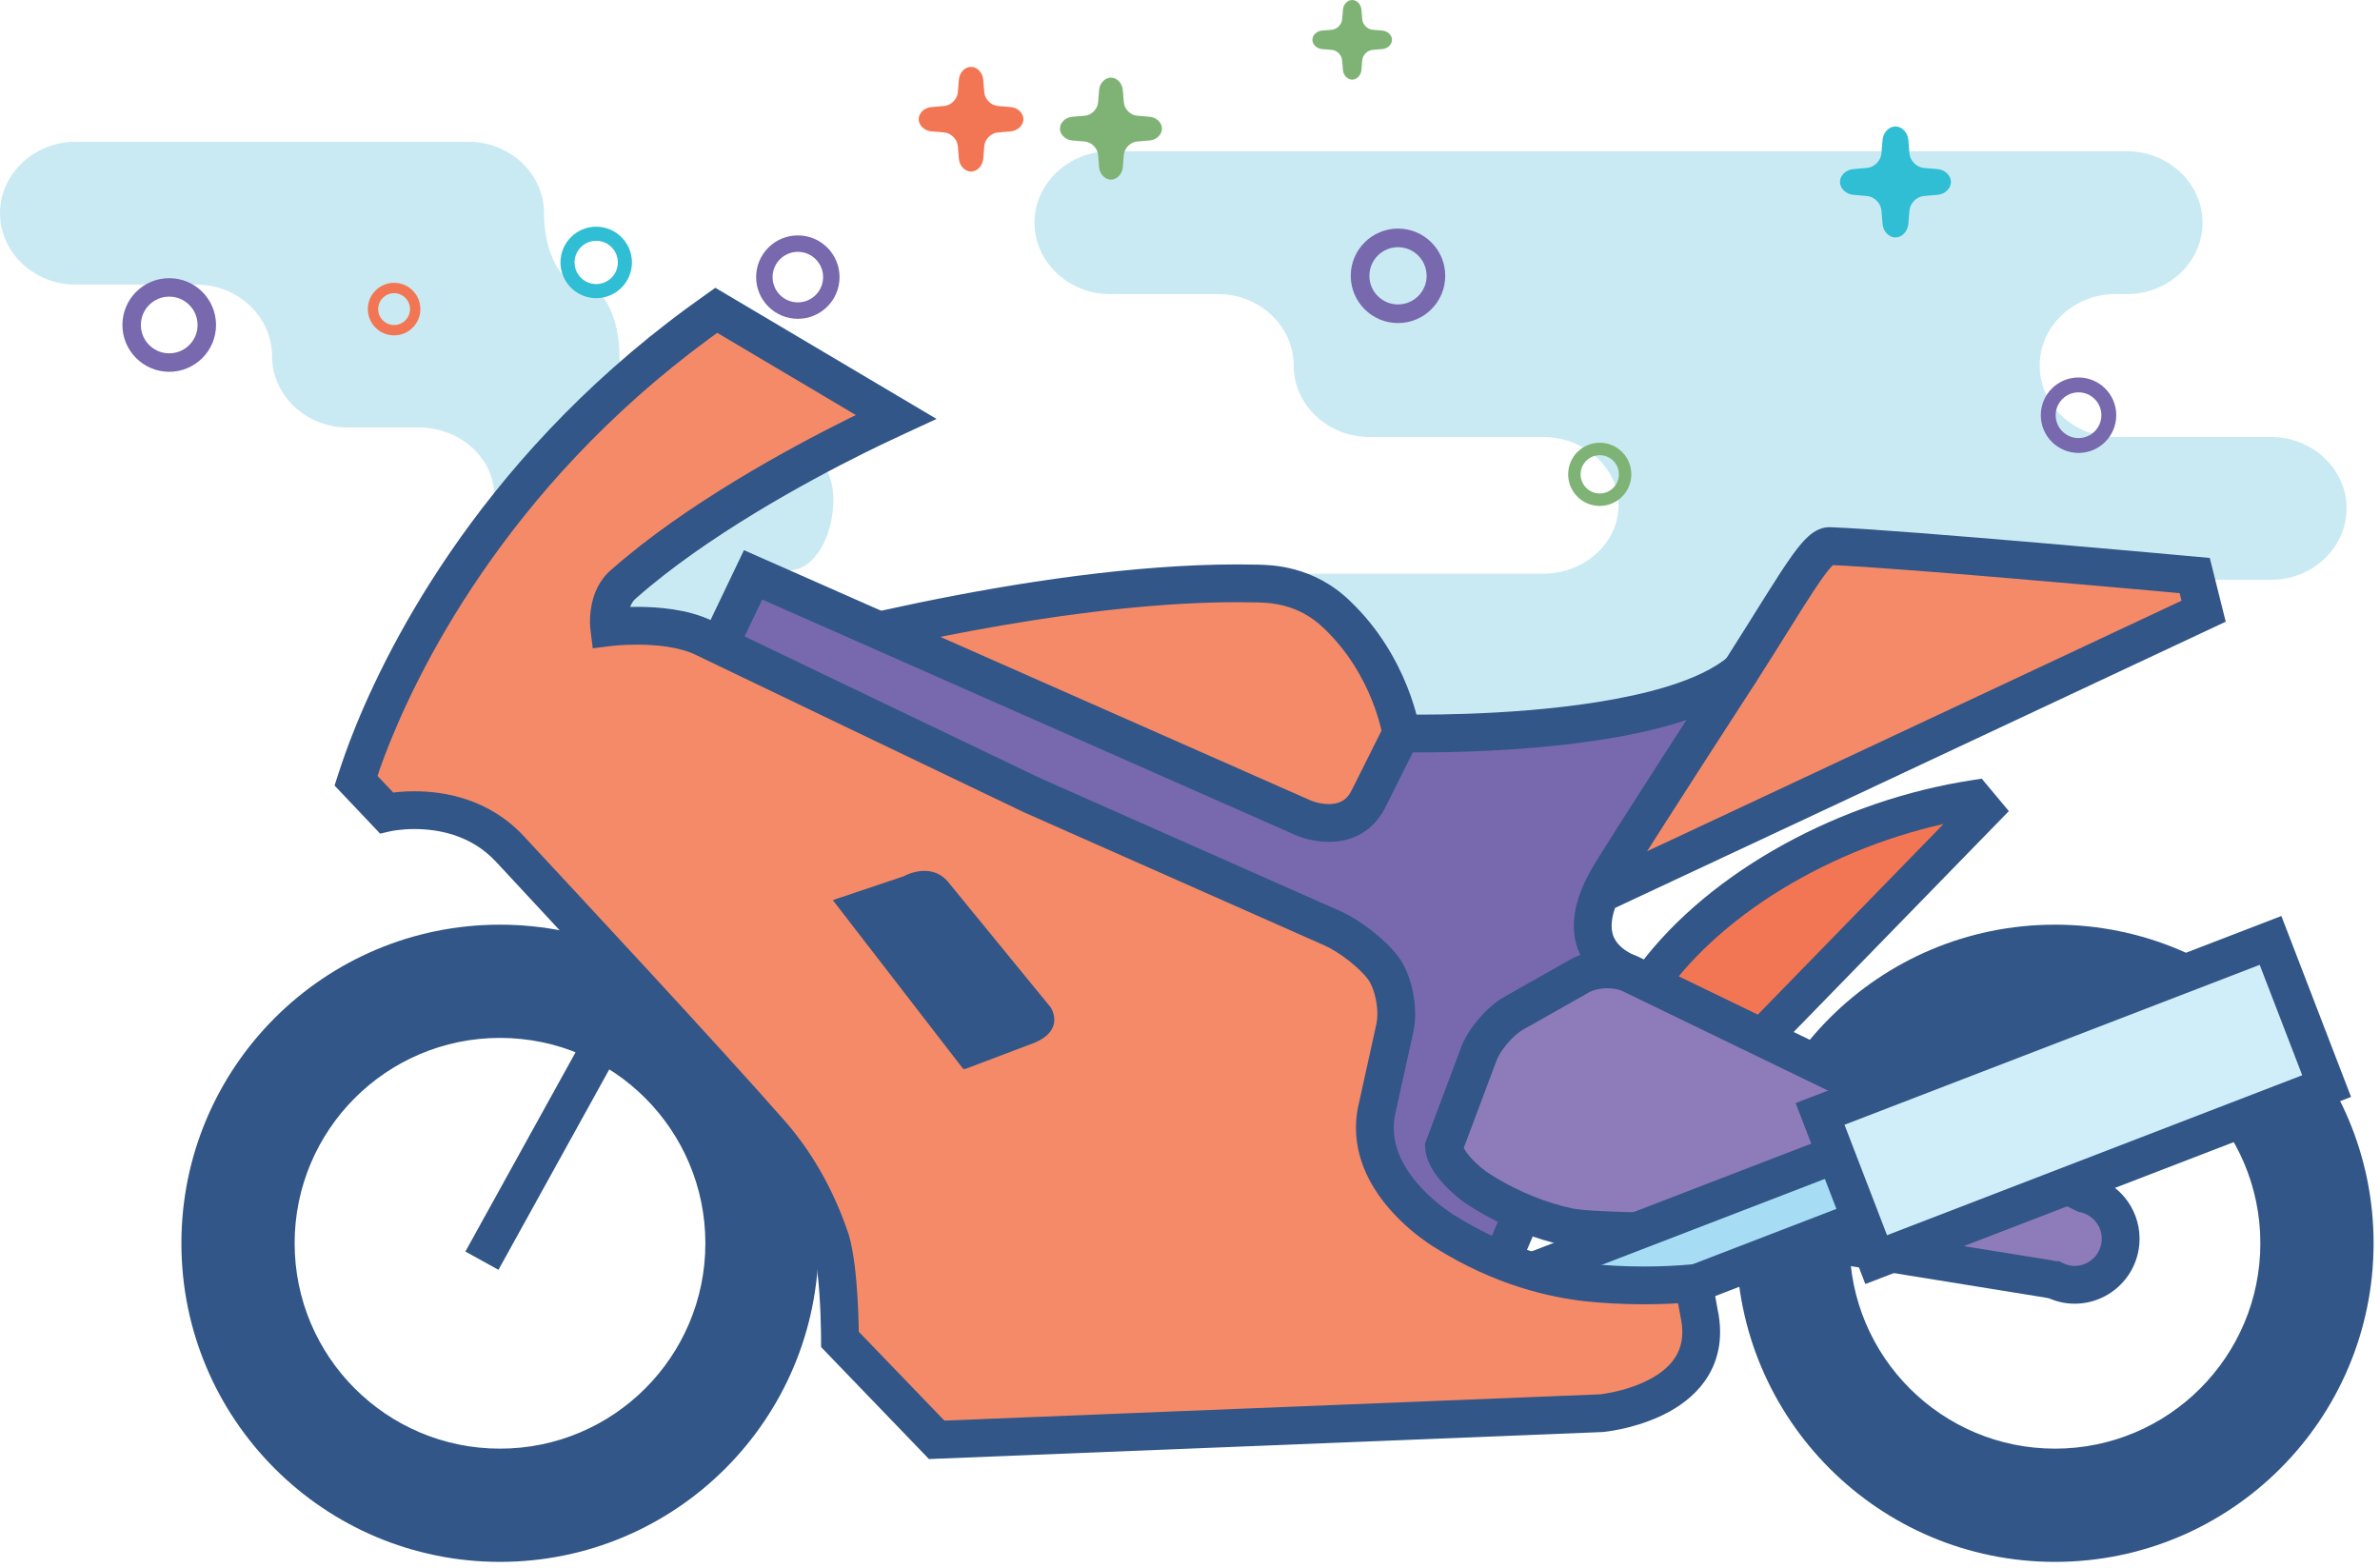
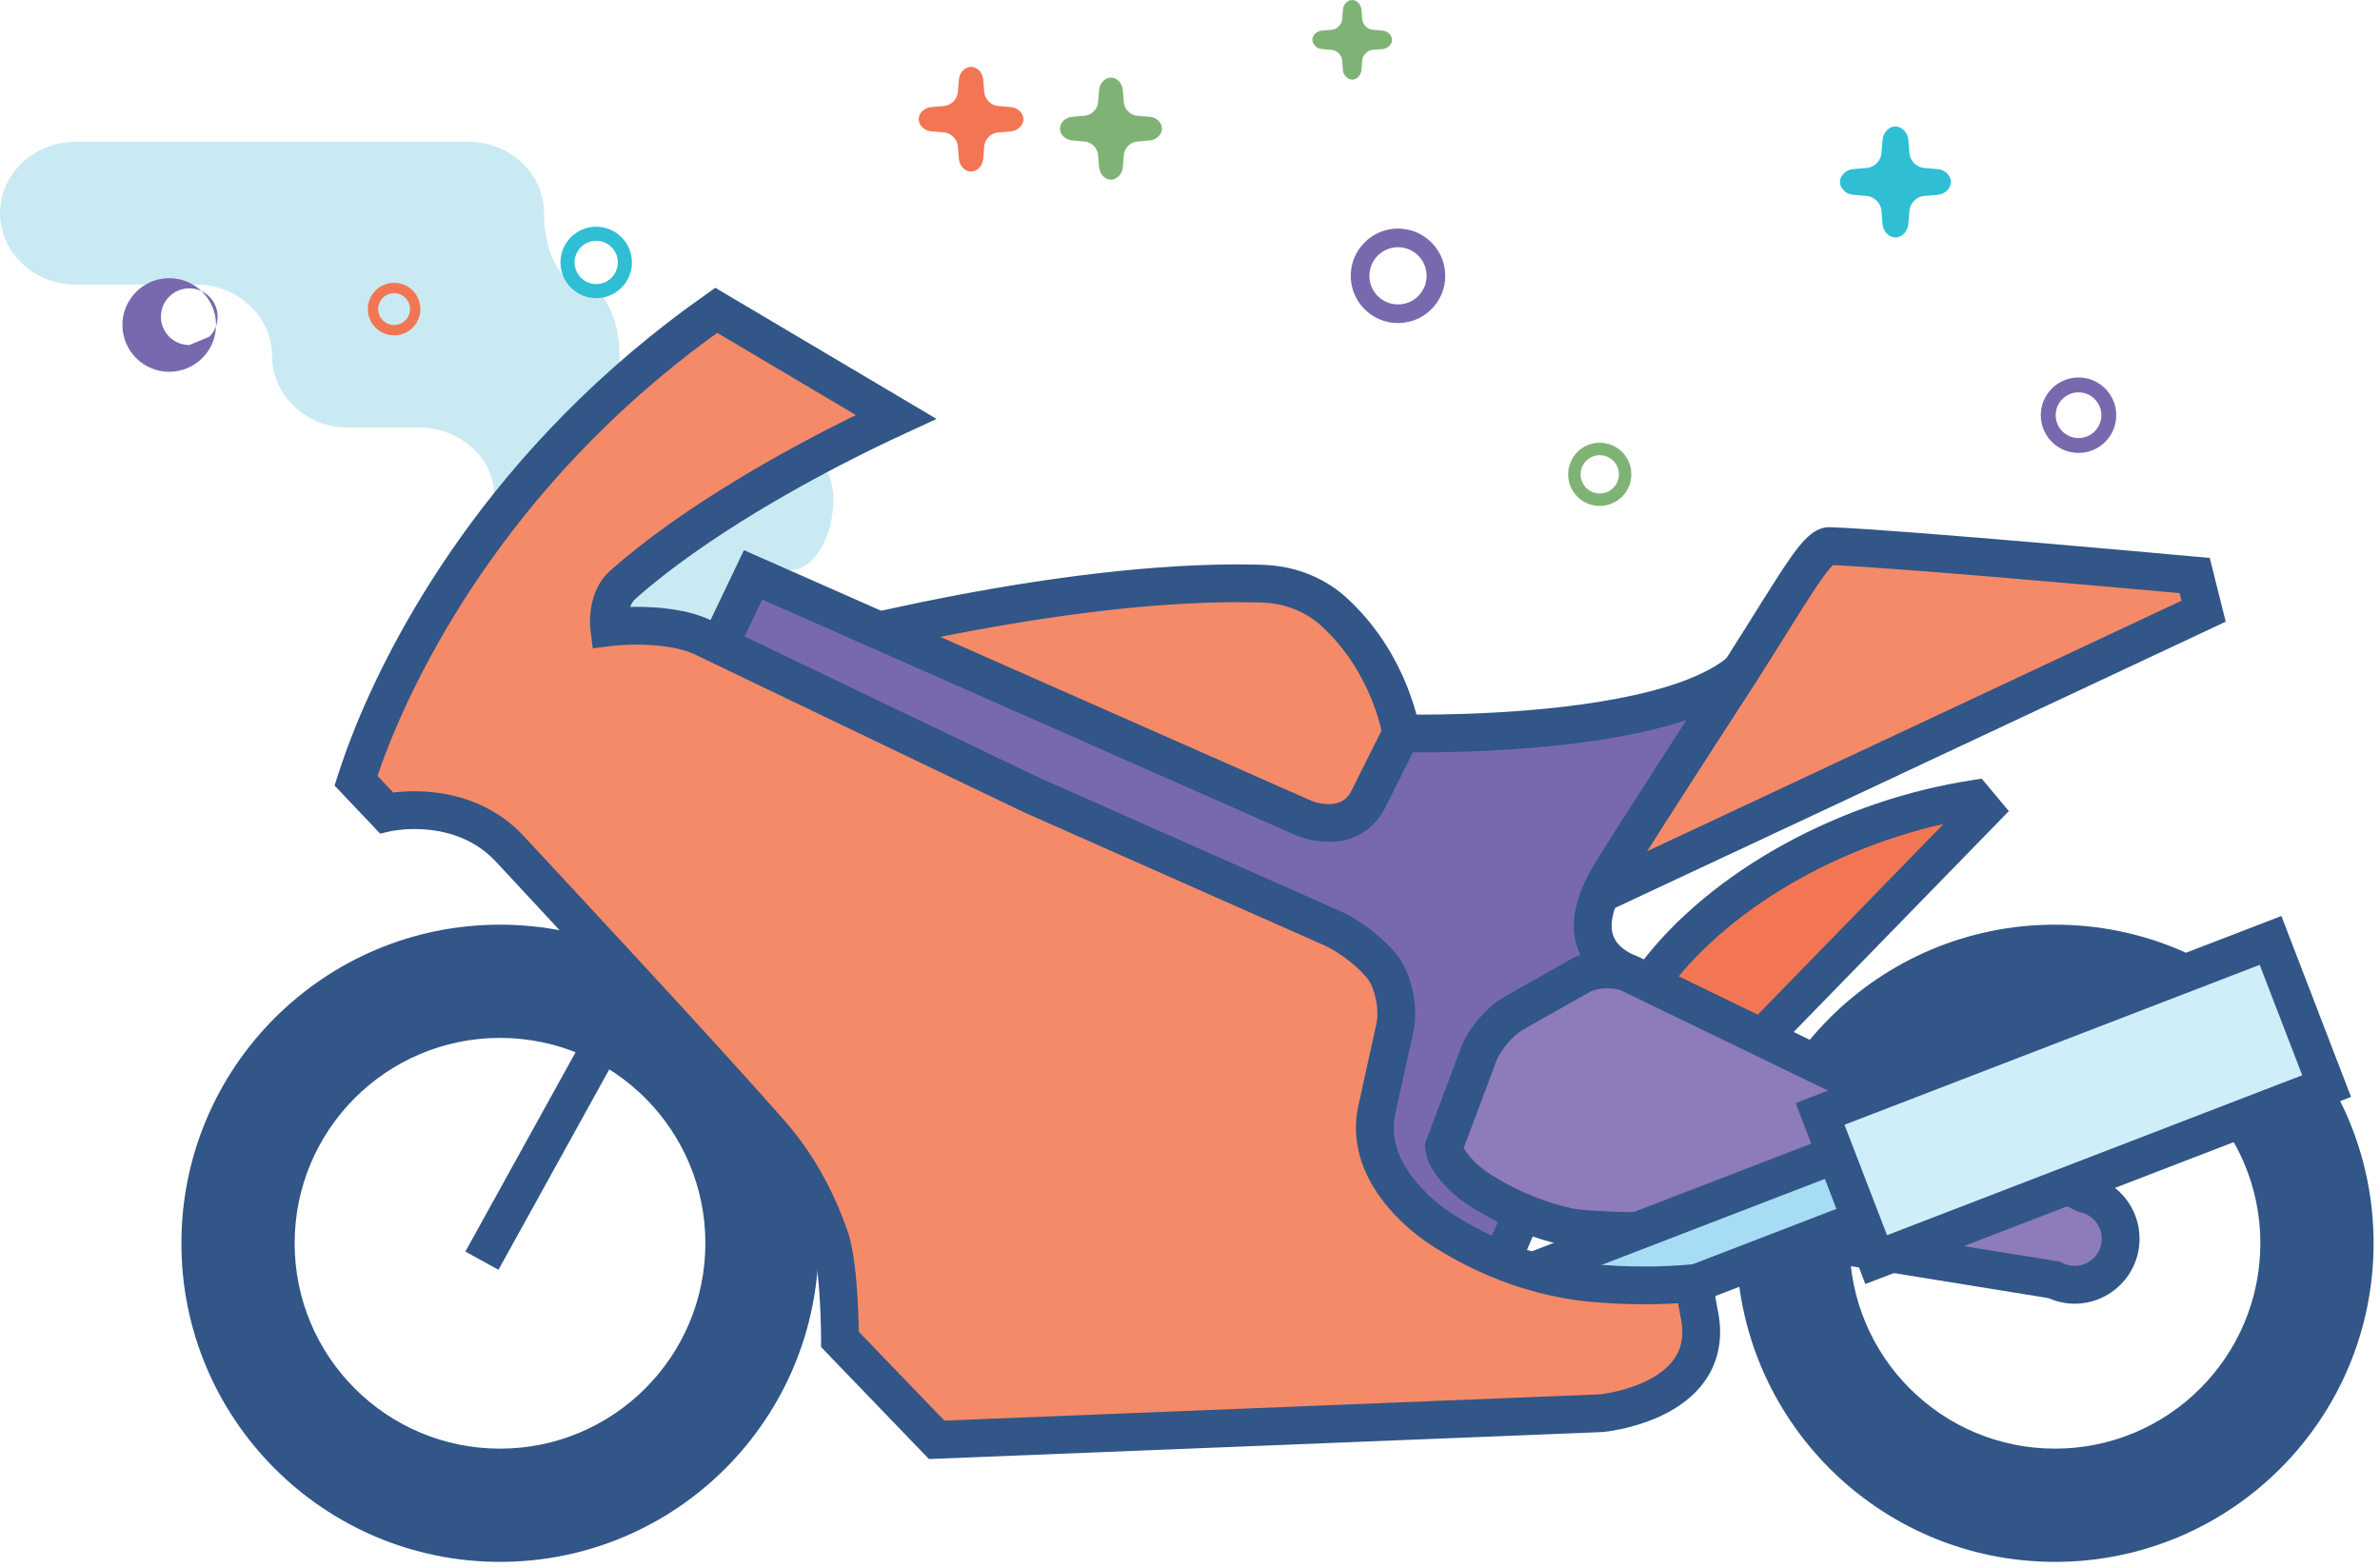
<svg xmlns="http://www.w3.org/2000/svg" width="100%" height="100%" viewBox="0 0 252 166" version="1.1" xml:space="preserve" style="fill-rule:evenodd;clip-rule:evenodd;stroke-linejoin:round;stroke-miterlimit:1.414;">
  <g>
-     <path d="M248.465,53.83c0,-4.16 -3.6,-7.563 -8,-7.563l-16.498,0c-4.4,0 -8,-3.404 -8,-7.563c0,-4.159 3.6,-7.563 8,-7.563l1.245,0c4.4,0 8,-3.403 8,-7.562c0,-4.16 -3.6,-7.563 -8,-7.563l-107.678,0c-4.399,0 -8,3.403 -8,7.563c0,4.159 3.601,7.562 8,7.562l11.444,0c4.4,0 8,3.404 8,7.563c0,4.159 3.6,7.563 8,7.563l18.395,0c4.4,0 8,3.256 8,7.237c0,3.98 -3.6,7.237 -8,7.237l-35.054,0c-4.4,0 -8,3.403 -8,7.563c0,4.159 3.6,7.563 8,7.563l55.842,0c4.401,0 8,-3.257 8,-7.238c0,-3.98 3.6,-7.237 8,-7.237l40.304,0c4.4,0 8,-3.403 8,-7.562Z" style="fill:#caeaf3;fill-rule:nonzero;" />
    <path d="M88.24,52.824c0,-4.16 -3.6,-7.563 -8,-7.563l-6.647,0c-4.4,0 -8,-3.403 -8,-7.563c0,-4.159 -1.798,-7.563 -3.994,-7.563c-2.197,0 -3.994,-3.403 -3.994,-7.562c0,-4.16 -3.6,-7.563 -8,-7.563l-41.605,0c-4.4,0 -8,3.403 -8,7.563c0,4.159 3.6,7.562 8,7.562l12.802,0c4.4,0 8,3.404 8,7.563c0,4.16 3.6,7.563 8,7.563l7.531,0c4.4,0 8,3.257 8,7.237c0,3.98 -1.555,7.237 -3.455,7.237c-1.901,0 -3.456,3.404 -3.456,7.563c0,4.159 3.6,7.563 8,7.563l17.462,0c4.4,0 8,-3.257 8,-7.237c0,-3.981 2.105,-7.238 4.678,-7.238c2.573,0 4.678,-3.403 4.678,-7.562Z" style="fill:#caeaf3;fill-rule:nonzero;" />
-     <path d="M86.369,31.23c-0.487,0.486 -1.15,0.783 -1.891,0.784c-0.741,-0.001 -1.404,-0.298 -1.891,-0.784c-0.485,-0.486 -0.783,-1.149 -0.783,-1.891c0,-0.741 0.298,-1.404 0.783,-1.89c0.487,-0.486 1.15,-0.783 1.891,-0.784c0.741,0.001 1.404,0.298 1.891,0.784c0.485,0.486 0.783,1.149 0.783,1.89c0,0.742 -0.298,1.405 -0.783,1.891Zm-1.891,-6.307c-2.44,0 -4.416,1.977 -4.417,4.416c0.001,2.44 1.977,4.416 4.417,4.417c2.439,-0.001 4.416,-1.977 4.416,-4.417c0,-2.439 -1.977,-4.416 -4.416,-4.416Z" style="fill:#7869af;fill-rule:nonzero;" />
    <path d="M64.747,29.406c-0.417,0.415 -0.985,0.67 -1.62,0.671c-0.635,-0.001 -1.203,-0.256 -1.619,-0.671c-0.416,-0.417 -0.671,-0.985 -0.671,-1.62c0,-0.635 0.255,-1.203 0.671,-1.619c0.416,-0.416 0.984,-0.671 1.619,-0.671c0.635,0 1.203,0.255 1.62,0.671c0.416,0.416 0.67,0.984 0.671,1.619c-0.001,0.635 -0.255,1.203 -0.671,1.62Zm-1.62,-5.403c-2.089,0.001 -3.782,1.694 -3.782,3.783c0,2.09 1.693,3.782 3.782,3.783c2.09,-0.001 3.783,-1.693 3.783,-3.783c0,-2.089 -1.693,-3.782 -3.783,-3.783Z" style="fill:#30bed5;fill-rule:nonzero;" />
    <path d="M42.92,33.918c-0.307,0.306 -0.724,0.493 -1.191,0.494c-0.467,-0.001 -0.885,-0.188 -1.192,-0.494c-0.305,-0.307 -0.493,-0.724 -0.493,-1.191c0,-0.467 0.188,-0.885 0.493,-1.192c0.307,-0.305 0.725,-0.493 1.192,-0.493c0.467,0 0.884,0.188 1.191,0.493c0.306,0.307 0.493,0.725 0.494,1.192c-0.001,0.467 -0.188,0.884 -0.494,1.191Zm-1.191,-3.974c-1.537,0.001 -2.782,1.246 -2.783,2.783c0.001,1.537 1.246,2.782 2.783,2.782c1.537,0 2.782,-1.245 2.782,-2.782c0,-1.537 -1.245,-2.782 -2.782,-2.783Z" style="fill:#f37654;fill-rule:nonzero;" />
-     <path d="M20.04,36.53c-0.546,0.545 -1.29,0.879 -2.122,0.879c-0.832,0 -1.576,-0.334 -2.122,-0.879c-0.545,-0.546 -0.879,-1.29 -0.88,-2.122c0.001,-0.832 0.335,-1.576 0.88,-2.122c0.546,-0.545 1.29,-0.879 2.122,-0.879c0.832,0 1.576,0.334 2.122,0.879c0.545,0.546 0.879,1.29 0.879,2.122c0,0.832 -0.334,1.576 -0.879,2.122Zm-2.122,-7.079c-2.738,0.001 -4.956,2.219 -4.957,4.957c0.001,2.738 2.219,4.956 4.957,4.957c2.738,-0.001 4.956,-2.219 4.956,-4.957c0,-2.738 -2.218,-4.956 -4.956,-4.957Z" style="fill:#7869af;fill-rule:nonzero;" />
+     <path d="M20.04,36.53c-0.832,0 -1.576,-0.334 -2.122,-0.879c-0.545,-0.546 -0.879,-1.29 -0.88,-2.122c0.001,-0.832 0.335,-1.576 0.88,-2.122c0.546,-0.545 1.29,-0.879 2.122,-0.879c0.832,0 1.576,0.334 2.122,0.879c0.545,0.546 0.879,1.29 0.879,2.122c0,0.832 -0.334,1.576 -0.879,2.122Zm-2.122,-7.079c-2.738,0.001 -4.956,2.219 -4.957,4.957c0.001,2.738 2.219,4.956 4.957,4.957c2.738,-0.001 4.956,-2.219 4.956,-4.957c0,-2.738 -2.218,-4.956 -4.956,-4.957Z" style="fill:#7869af;fill-rule:nonzero;" />
    <path d="M170.817,51.654c-0.368,0.368 -0.871,0.593 -1.432,0.593c-0.562,0 -1.064,-0.225 -1.432,-0.593c-0.368,-0.369 -0.594,-0.871 -0.594,-1.433c0,-0.561 0.226,-1.063 0.594,-1.432c0.368,-0.368 0.87,-0.593 1.432,-0.593c0.561,0 1.064,0.225 1.432,0.593c0.368,0.369 0.593,0.871 0.594,1.432c-0.001,0.562 -0.226,1.064 -0.594,1.433Zm-1.432,-4.778c-1.848,0 -3.345,1.497 -3.346,3.345c0.001,1.848 1.498,3.346 3.346,3.346c1.848,0 3.345,-1.498 3.346,-3.346c-0.001,-1.848 -1.498,-3.345 -3.346,-3.345Z" style="fill:#7fb376;fill-rule:nonzero;" />
    <path d="M150.166,31.345c-0.551,0.55 -1.302,0.887 -2.142,0.888c-0.84,-0.001 -1.591,-0.338 -2.142,-0.888c-0.55,-0.551 -0.887,-1.302 -0.887,-2.141c0,-0.84 0.337,-1.591 0.887,-2.142c0.551,-0.55 1.302,-0.887 2.142,-0.888c0.84,0.001 1.591,0.338 2.142,0.888c0.55,0.551 0.887,1.302 0.887,2.142c0,0.839 -0.337,1.59 -0.887,2.141Zm-2.142,-7.144c-2.763,0.001 -5.002,2.239 -5.003,5.003c0.001,2.763 2.24,5.002 5.003,5.002c2.763,0 5.002,-2.239 5.003,-5.002c-0.001,-2.764 -2.24,-5.002 -5.003,-5.003Z" style="fill:#7869af;fill-rule:nonzero;" />
    <path d="M221.79,45.672c-0.44,0.439 -1.04,0.708 -1.711,0.708c-0.67,0 -1.27,-0.269 -1.71,-0.708c-0.439,-0.44 -0.708,-1.04 -0.709,-1.711c0.001,-0.67 0.27,-1.27 0.709,-1.71c0.44,-0.439 1.04,-0.708 1.71,-0.709c0.671,0.001 1.271,0.27 1.711,0.709c0.439,0.44 0.708,1.04 0.709,1.71c-0.001,0.671 -0.27,1.271 -0.709,1.711Zm-1.711,-5.706c-2.206,0.001 -3.994,1.789 -3.995,3.995c0.001,2.207 1.789,3.995 3.995,3.995c2.207,0 3.995,-1.788 3.996,-3.995c-0.001,-2.206 -1.789,-3.994 -3.996,-3.995Z" style="fill:#7869af;fill-rule:nonzero;" />
    <path d="M205.151,17.902l-1.435,-0.12c-0.781,-0.065 -1.473,-0.757 -1.538,-1.538l-0.119,-1.435c-0.065,-0.781 -0.68,-1.42 -1.365,-1.42c-0.686,0 -1.3,0.639 -1.365,1.42l-0.12,1.435c-0.065,0.781 -0.757,1.473 -1.538,1.538l-1.435,0.12c-0.781,0.064 -1.419,0.679 -1.419,1.364c0,0.686 0.638,1.3 1.419,1.365l1.435,0.12c0.781,0.065 1.473,0.757 1.538,1.538l0.12,1.435c0.065,0.781 0.679,1.42 1.365,1.42c0.685,0 1.3,-0.639 1.365,-1.42l0.119,-1.435c0.065,-0.781 0.757,-1.473 1.538,-1.538l1.435,-0.12c0.781,-0.065 1.42,-0.679 1.42,-1.365c0,-0.685 -0.639,-1.3 -1.42,-1.364Z" style="fill:#30bed5;fill-rule:nonzero;" />
    <path d="M107.022,11.335l-1.353,-0.113c-0.737,-0.062 -1.39,-0.715 -1.451,-1.451l-0.113,-1.354c-0.061,-0.736 -0.641,-1.339 -1.288,-1.339c-0.646,0 -1.226,0.603 -1.287,1.339l-0.113,1.354c-0.061,0.736 -0.715,1.389 -1.452,1.451l-1.353,0.113c-0.737,0.061 -1.339,0.64 -1.339,1.287c0,0.647 0.602,1.227 1.339,1.288l1.353,0.113c0.737,0.061 1.391,0.714 1.452,1.451l0.113,1.353c0.061,0.737 0.641,1.339 1.287,1.339c0.647,0 1.227,-0.602 1.288,-1.339l0.113,-1.353c0.061,-0.737 0.714,-1.39 1.451,-1.451l1.353,-0.113c0.737,-0.061 1.34,-0.641 1.34,-1.288c0,-0.647 -0.603,-1.226 -1.34,-1.287Z" style="fill:#f37654;fill-rule:nonzero;" />
    <path d="M121.727,12.364l-1.318,-0.11c-0.718,-0.06 -1.354,-0.696 -1.414,-1.414l-0.11,-1.318c-0.06,-0.718 -0.624,-1.306 -1.255,-1.306c-0.63,0 -1.194,0.588 -1.254,1.306l-0.11,1.318c-0.06,0.718 -0.696,1.354 -1.414,1.414l-1.318,0.11c-0.718,0.059 -1.306,0.624 -1.306,1.254c0,0.631 0.588,1.195 1.306,1.255l1.318,0.11c0.718,0.06 1.354,0.696 1.414,1.414l0.11,1.318c0.06,0.718 0.624,1.306 1.254,1.306c0.631,0 1.195,-0.588 1.255,-1.306l0.11,-1.318c0.06,-0.718 0.696,-1.354 1.414,-1.414l1.318,-0.11c0.718,-0.06 1.306,-0.624 1.306,-1.255c0,-0.63 -0.588,-1.195 -1.306,-1.254Z" style="fill:#7fb376;fill-rule:nonzero;" />
    <path d="M144.152,7.414l0.086,-1.029c0.046,-0.56 0.543,-1.057 1.103,-1.104l1.029,-0.085c0.56,-0.047 1.019,-0.488 1.019,-0.98c0,-0.491 -0.459,-0.932 -1.019,-0.979l-1.029,-0.086c-0.56,-0.046 -1.057,-0.543 -1.103,-1.103l-0.086,-1.029c-0.047,-0.56 -0.487,-1.019 -0.979,-1.019c-0.492,0 -0.933,0.459 -0.979,1.019l-0.086,1.029c-0.047,0.56 -0.543,1.057 -1.104,1.103l-1.029,0.086c-0.56,0.047 -1.018,0.488 -1.018,0.979c0,0.492 0.458,0.933 1.018,0.98l1.029,0.085c0.561,0.047 1.057,0.544 1.104,1.104l0.086,1.029c0.046,0.56 0.487,1.018 0.979,1.018c0.492,0 0.932,-0.458 0.979,-1.018Z" style="fill:#7fb376;fill-rule:nonzero;" />
    <path d="M232.38,60.938c0,0 -31.234,-2.862 -38.683,-3.12c-1.42,0 -4.026,4.842 -9.387,13.221c-9.768,12.355 -35.941,6.604 -35.941,6.604c0,0 -1.028,-7.079 -6.838,-12.596c-3.291,-3.166 -7.022,-3.23 -8.399,-3.263c-21.857,-0.521 -51.053,7.483 -56.217,9.256l21.233,10.183l31.708,14.047c3.026,1.348 6.433,4.039 8.294,6.548c0.48,0.657 1.932,5.535 2.299,6.32c4.203,-1.794 92.877,-43.425 92.877,-43.425l-0.946,-3.775Z" style="fill:#f58a68;fill-rule:nonzero;" />
    <path d="M232.38,60.938l0.183,-1.992c-0.003,0 -7.814,-0.716 -16.561,-1.464c-4.373,-0.374 -8.98,-0.757 -12.966,-1.062c-3.989,-0.305 -7.338,-0.534 -9.27,-0.601l-0.035,-0.001l-0.034,0c-0.375,0 -0.712,0.08 -0.993,0.187c-0.53,0.208 -0.894,0.488 -1.231,0.784c-0.578,0.523 -1.079,1.149 -1.65,1.93c-0.847,1.169 -1.816,2.687 -2.996,4.566c-1.178,1.878 -2.561,4.112 -4.202,6.676l1.685,1.078l-1.569,-1.241c-1.1,1.392 -2.447,2.532 -3.995,3.471c-2.318,1.407 -5.092,2.348 -8.019,2.923c-2.926,0.576 -5.997,0.788 -8.879,0.788c-3.578,0 -6.864,-0.325 -9.242,-0.65c-1.19,-0.163 -2.152,-0.325 -2.812,-0.446c-0.33,-0.06 -0.584,-0.11 -0.753,-0.144l-0.189,-0.039l-0.054,-0.011l-0.429,1.953l1.979,-0.287c-0.018,-0.114 -0.302,-2.029 -1.362,-4.685c-1.061,-2.651 -2.904,-6.058 -6.078,-9.074l0.009,0.009c-1.914,-1.845 -4.003,-2.811 -5.774,-3.294c-1.764,-0.486 -3.263,-0.51 -3.962,-0.528c-0.704,-0.017 -1.413,-0.025 -2.127,-0.025c-11.022,0.003 -23.4,1.918 -33.693,4.038c-5.145,1.061 -9.764,2.175 -13.42,3.134c-3.661,0.961 -6.333,1.757 -7.675,2.217l-4.616,1.584l25.661,12.308l31.736,14.059l-0.004,-0.002c1.317,0.585 2.811,1.516 4.157,2.581c1.348,1.062 2.557,2.267 3.344,3.332l-0.008,-0.01l0.891,-0.653l-0.951,0.563l0.06,0.09l0.891,-0.653l-0.951,0.563l0.328,-0.194l-0.334,0.183l0.006,0.011l0.328,-0.194l-0.334,0.183c0.001,0 0.066,0.132 0.137,0.311c0.266,0.647 0.69,1.903 1.067,3.042c0.19,0.573 0.372,1.123 0.53,1.584c0.079,0.231 0.152,0.439 0.22,0.624c0.071,0.188 0.127,0.339 0.213,0.525l0.819,1.751l1.778,-0.759c0.309,-0.132 0.895,-0.397 1.784,-0.804c13.232,-6.065 91.152,-42.647 91.158,-42.649l1.489,-0.7l-1.689,-6.748l-1.413,-0.13l-0.183,1.992l-1.94,0.486l0.945,3.775l1.941,-0.486l-0.85,-1.81c-0.004,0.002 -1.386,0.65 -3.819,1.792c-8.514,3.996 -29.859,14.012 -49.534,23.224c-9.838,4.606 -19.258,9.012 -26.447,12.363c-3.595,1.675 -6.632,3.087 -8.883,4.129c-1.125,0.52 -2.054,0.948 -2.757,1.269c-0.698,0.32 -1.185,0.538 -1.372,0.618l0.785,1.84l1.811,-0.848l-0.106,0.05l0.108,-0.047l-0.002,-0.003l-0.106,0.05l0.108,-0.047c-0.011,-0.022 -0.071,-0.174 -0.139,-0.368c-0.251,-0.7 -0.674,-2.015 -1.083,-3.218c-0.206,-0.605 -0.409,-1.184 -0.598,-1.678c-0.096,-0.248 -0.187,-0.474 -0.284,-0.688c-0.049,-0.107 -0.098,-0.211 -0.157,-0.322c-0.061,-0.111 -0.124,-0.226 -0.237,-0.382l-0.006,-0.008l-0.002,-0.002c-1.075,-1.445 -2.499,-2.84 -4.076,-4.088c-1.579,-1.245 -3.302,-2.333 -5.009,-3.096l-31.686,-14.036l-21.205,-10.171l-0.865,1.804l0.649,1.891c1.159,-0.398 3.807,-1.191 7.392,-2.131c5.387,-1.414 12.942,-3.179 21.139,-4.586c8.194,-1.408 17.037,-2.456 24.959,-2.455c0.684,0 1.361,0.008 2.031,0.024c0.676,0.016 1.732,0.04 3,0.386c1.261,0.35 2.682,0.998 4.059,2.32l0.007,0.006l0.003,0.003c2.636,2.501 4.212,5.391 5.118,7.658c0.452,1.132 0.736,2.104 0.905,2.779c0.084,0.337 0.139,0.6 0.172,0.772l0.034,0.187l0.007,0.038l0.117,-0.019l-0.118,0.017l0.001,0.002l0.117,-0.019l-0.118,0.017l0.199,1.37l1.351,0.296c0.086,0.017 6.276,1.381 13.909,1.384c4.102,-0.002 8.625,-0.392 12.883,-1.654c2.128,-0.633 4.191,-1.486 6.089,-2.637c1.898,-1.15 3.63,-2.602 5.059,-4.41l0.062,-0.079l0.054,-0.084c2.693,-4.21 4.696,-7.531 6.153,-9.724c0.723,-1.092 1.32,-1.905 1.722,-2.347c0.196,-0.22 0.345,-0.342 0.364,-0.352l-0.013,-0.018l0.012,0.019l0.001,-0.001l-0.013,-0.018l0.012,0.019l-0.536,-0.873l0,0.997c0.353,-0.005 0.523,-0.118 0.536,-0.124l-0.536,-0.873l0,0.997l0,-2l-0.069,1.999c1.792,0.061 5.141,0.287 9.103,0.591c5.95,0.456 13.32,1.087 19.199,1.603c2.939,0.258 5.507,0.488 7.339,0.653c1.833,0.165 2.926,0.265 2.929,0.266l0.182,-1.992l-1.94,0.486l1.94,-0.486Z" style="fill:#315687;fill-rule:nonzero;" />
    <path d="M75.483,69.757l4.253,-8.892l58.326,25.757c0,0 4.789,2.053 6.844,-2.054c2.052,-4.108 3.463,-6.925 3.463,-6.925c0,0 27.429,0.729 35.941,-6.604c0,0 -12.717,19.593 -14.139,22.117c-1.824,3.238 -2.863,7.441 1.912,9.751l-13.068,30.572l-30.036,-9.836c0,0 -45.099,-40.428 -44.513,-40.03c0.586,0.397 -13.861,-9.561 -13.861,-9.561l4.878,-4.295Z" style="fill:#7869af;fill-rule:nonzero;" />
    <path d="M75.483,69.757l1.805,0.863l3.415,-7.142l56.561,24.978l0.01,0.004c0.14,0.05 1.519,0.663 3.439,0.675c0.958,0 2.08,-0.167 3.182,-0.74c1.102,-0.566 2.125,-1.565 2.799,-2.932c1.027,-2.055 1.893,-3.786 2.502,-5.003c0.609,-1.218 0.96,-1.92 0.961,-1.922l-1.788,-0.895l-0.053,1.999c0.015,0.001 0.786,0.021 2.103,0.021c3.315,-0.001 10.078,-0.126 16.99,-1.035c3.458,-0.456 6.954,-1.106 10.106,-2.059c3.152,-0.961 5.973,-2.196 8.1,-4.015l-1.305,-1.515l-1.678,-1.089c0,0.001 -3.18,4.901 -6.54,10.118c-1.68,2.609 -3.404,5.297 -4.8,7.495c-0.698,1.099 -1.314,2.075 -1.803,2.861c-0.491,0.79 -0.846,1.371 -1.06,1.75c-0.935,1.679 -1.773,3.652 -1.788,5.849c-0.004,1.25 0.313,2.589 1.089,3.774c0.772,1.189 1.955,2.175 3.482,2.91l0.871,-1.8l-1.839,-0.786l-12.348,28.887l-28.294,-9.266l-0.623,1.901l1.336,-1.49c-0.002,-0.001 -0.696,-0.623 -1.914,-1.715c-4.259,-3.82 -14.911,-13.371 -24.496,-21.981c-4.793,-4.305 -9.32,-8.374 -12.647,-11.373c-1.663,-1.5 -3.027,-2.732 -3.972,-3.59c-0.473,-0.429 -0.841,-0.765 -1.086,-0.991c-0.122,-0.112 -0.215,-0.198 -0.267,-0.248l-0.03,-0.028l-0.007,-0.007l-0.875,0.887l0.913,-0.847l-0.038,-0.04l-0.875,0.887l0.913,-0.847l-1.381,1.281l1.476,-1.17l-0.095,-0.111l-1.381,1.281l1.476,-1.17l-1.55,1.229l1.686,-1.036c-0.069,-0.111 -0.107,-0.156 -0.136,-0.193l-1.55,1.229l1.686,-1.036l-1.7,1.044l1.837,-0.778c-0.059,-0.135 -0.103,-0.208 -0.137,-0.266l-1.7,1.044l1.837,-0.778l-1.841,0.78l1.999,0c-0.011,-0.452 -0.107,-0.639 -0.158,-0.78l-1.841,0.78l1.999,0l-1.999,0l1.921,0.552c0.065,-0.228 0.078,-0.41 0.078,-0.552l-1.999,0l1.921,0.552l-1.921,-0.552l1.658,1.117c0.133,-0.197 0.215,-0.395 0.263,-0.565l-1.921,-0.552l1.658,1.117l-1.658,-1.117l0.819,1.824c0.32,-0.138 0.645,-0.41 0.839,-0.707l-1.658,-1.117l0.819,1.824l-0.819,-1.824l0,2c0.211,-0.001 0.498,-0.033 0.819,-0.176l-0.819,-1.824l0,2l0,-1.999l-0.501,1.935c0.112,0.027 0.259,0.062 0.501,0.064l0,-1.999l-0.501,1.935l0.5,-1.932l-0.852,1.805c0.071,0.032 0.161,0.076 0.352,0.127l0.5,-1.932l-0.852,1.805l0.84,-1.779l-1.107,1.626c0.044,0.027 0.073,0.057 0.267,0.153l0.84,-1.779l-1.107,1.626l0.003,0.003l0.027,0.018l0.029,0.018l0.047,0.03l0.083,0.048l0.136,0.067c0.04,0.017 0.09,0.04 0.186,0.072c0.049,0.016 0.11,0.035 0.202,0.056c0.094,0.019 0.215,0.045 0.429,0.046c0.809,0 1.539,-0.487 1.848,-1.234c0.31,-0.748 0.138,-1.608 -0.434,-2.18l-0.013,-0.013l-0.138,-0.124l-0.088,-0.067l-0.047,-0.034c-0.158,-0.11 -1.084,-0.75 -2.413,-1.667c-3.978,-2.744 -11.458,-7.899 -11.458,-7.899l-1.135,1.646l1.321,1.501l5.186,-4.564l0.176,-0.369l-1.805,-0.863l-1.321,-1.501l-6.803,5.989l2.111,1.454l13.879,9.572l1.134,-1.647l-1.414,1.414l1.414,-1.414l0,-2l0,2l0.429,-1.953c-0.094,-0.019 -0.215,-0.045 -0.429,-0.047l0,2l0.429,-1.953l-0.429,1.953l0.744,-1.856c-0.062,-0.024 -0.135,-0.056 -0.315,-0.097l-0.429,1.953l0.744,-1.856l-0.743,1.855l0.928,-1.77c-0.035,-0.018 -0.073,-0.039 -0.185,-0.085l-0.743,1.855l0.928,-1.77l-0.925,1.764l1.056,-1.689c-0.022,-0.012 -0.021,-0.016 -0.131,-0.075l-0.925,1.764l1.056,-1.689l-0.946,1.513l0.991,-1.483l-0.045,-0.03l-0.946,1.513l0.991,-1.483l0,-0.001l0.003,0.002c-0.032,-0.021 -0.069,-0.047 -0.161,-0.099c-0.048,-0.026 -0.108,-0.059 -0.224,-0.106c-0.059,-0.024 -0.133,-0.051 -0.244,-0.08c-0.112,-0.028 -0.26,-0.062 -0.501,-0.064c-0.189,0 -0.435,0.025 -0.715,0.132c-0.209,0.079 -0.432,0.208 -0.621,0.378c-0.288,0.256 -0.473,0.585 -0.56,0.85c-0.089,0.269 -0.104,0.48 -0.105,0.64c0.011,0.459 0.11,0.646 0.162,0.788c0.117,0.26 0.177,0.322 0.222,0.39c0.084,0.114 0.114,0.142 0.142,0.175l0.094,0.098c0.082,0.08 0.161,0.154 0.288,0.272c0.947,0.877 4.163,3.779 8.489,7.673c12.967,11.669 35.787,32.125 35.788,32.126l0.313,0.28l32.176,10.537l14.539,-34.011l-1.719,-0.831c-1.022,-0.498 -1.56,-1.016 -1.872,-1.491c-0.307,-0.48 -0.436,-0.966 -0.441,-1.593c-0.014,-1.082 0.507,-2.546 1.273,-3.886c0.141,-0.251 0.495,-0.835 0.971,-1.599c1.678,-2.696 4.96,-7.809 7.814,-12.235c1.428,-2.214 2.75,-4.258 3.716,-5.748c0.965,-1.491 1.571,-2.425 1.573,-2.428l-2.983,-2.604c-1.424,1.24 -3.799,2.363 -6.648,3.217c-4.275,1.297 -9.578,2.045 -14.388,2.447c-4.813,0.405 -9.143,0.476 -11.55,0.476c-0.638,0 -1.141,-0.005 -1.483,-0.01c-0.171,-0.002 -0.301,-0.005 -0.388,-0.006l-0.126,-0.003l-1.272,-0.034l-0.57,1.138c0,0 -1.41,2.818 -3.463,6.926c-0.353,0.686 -0.699,0.97 -1.073,1.174c-0.374,0.197 -0.835,0.287 -1.331,0.287c-0.491,0.001 -0.995,-0.092 -1.355,-0.189c-0.18,-0.048 -0.324,-0.096 -0.414,-0.128l-0.094,-0.035l-0.788,1.839l0.808,-1.83l-60.101,-26.541l-5.09,10.643l1.804,0.863l-1.321,-1.501l1.321,1.501Z" style="fill:#315687;fill-rule:nonzero;" />
    <path d="M52.941,97.903c-18.629,0 -33.733,15.103 -33.733,33.733c0,18.63 15.104,33.733 33.733,33.733c18.63,0 33.734,-15.103 33.734,-33.733c0,-18.63 -15.104,-33.733 -33.734,-33.733Zm21.746,33.733c0,12.009 -9.737,21.745 -21.746,21.745c-12.01,0 -21.745,-9.736 -21.745,-21.745c0,-12.009 9.735,-21.745 21.745,-21.745c12.009,0 21.746,9.736 21.746,21.745Z" style="fill:#315687;fill-rule:nonzero;" />
    <path d="M52.778,134.446l16.203,-29.305l-3.501,-1.935l-16.203,29.305l3.501,1.935Z" style="fill:#315687;fill-rule:nonzero;" />
    <path d="M209.021,84.595c0,0 -0.725,0.115 -1.086,0.178c-13.48,2.363 -26.623,9.832 -33.393,19.504l11.852,5.739l23.615,-24.239l-0.988,-1.182Z" style="fill:#f37654;fill-rule:nonzero;" />
    <path d="M209.021,84.595l-0.314,-1.975c-0.005,0.001 -0.724,0.115 -1.113,0.182l-0.007,0.001l0.003,0c-6.984,1.226 -13.846,3.76 -19.871,7.251c-6.022,3.494 -11.217,7.942 -14.815,13.077l-1.347,1.923l15.263,7.39l25.882,-26.565l-2.875,-3.437l-1.12,0.178l0.314,1.975l-1.534,1.283l0.988,1.182l1.534,-1.283l-1.432,-1.396l-22.609,23.206l-10.554,-5.11l-0.872,1.8l1.639,1.147c3.172,-4.538 7.933,-8.66 13.544,-11.909c5.609,-3.253 12.059,-5.635 18.555,-6.772l-0.004,0.001c0.164,-0.029 0.434,-0.073 0.657,-0.109c0.224,-0.036 0.402,-0.065 0.402,-0.065l-0.314,-1.975l-1.534,1.283l1.534,-1.283Z" style="fill:#315687;fill-rule:nonzero;" />
    <path d="M217.587,97.903c-18.63,0 -33.734,15.103 -33.734,33.733c0,18.63 15.104,33.733 33.734,33.733c18.629,0 33.733,-15.103 33.733,-33.733c0,-18.63 -15.104,-33.733 -33.733,-33.733Zm21.745,33.733c0,12.009 -9.737,21.745 -21.745,21.745c-12.009,0 -21.746,-9.736 -21.746,-21.745c0,-12.009 9.737,-21.745 21.746,-21.745c12.008,0 21.745,9.736 21.745,21.745Z" style="fill:#315687;fill-rule:nonzero;" />
    <path d="M167.306,103.305l-7.031,3.974c-1.449,0.817 -3.108,2.756 -3.693,4.311l-3.684,9.824c0.094,1.638 2.473,3.781 3.799,4.59l0.14,0.087c3.366,2.111 6.551,3.222 9.11,3.79c2.236,0.5 9.461,0.485 13.478,0.634c4.813,0.174 9.93,0.446 9.93,0.446l27.5,4.446c0.342,0.057 0.498,0.114 0.68,0.12c0.646,0.316 1.361,0.507 2.127,0.507c2.693,0 4.879,-2.182 4.879,-4.88c0,-2.329 -1.635,-4.27 -3.819,-4.756l-48.066,-23.267c-1.496,-0.721 -3.903,-0.642 -5.35,0.174Z" style="fill:#8e7bb9;fill-rule:nonzero;" />
    <path d="M167.306,103.305l-0.984,-1.741l-7.031,3.974l0.002,-0.001c-1.021,0.582 -1.913,1.4 -2.708,2.32c-0.786,0.927 -1.456,1.933 -1.875,3.027l-3.833,10.223l0.024,0.421c0.057,0.87 0.361,1.565 0.713,2.182c0.537,0.921 1.237,1.697 1.951,2.374c0.719,0.674 1.437,1.227 2.09,1.627l-0.009,-0.005l0.141,0.087l-0.012,-0.008c3.579,2.247 6.985,3.437 9.738,4.048l-0.003,0c0.771,0.168 1.682,0.255 2.787,0.332c1.643,0.111 3.656,0.169 5.642,0.215c1.983,0.045 3.939,0.078 5.412,0.132c2.396,0.088 4.873,0.199 6.749,0.288c1.876,0.09 3.146,0.157 3.149,0.157l0.106,-1.996l-0.319,1.973l27.5,4.448l-0.008,-0.002c0.112,0.019 0.182,0.035 0.311,0.063c0.124,0.025 0.342,0.073 0.632,0.083l0.064,-1.999l-0.878,1.798c0.88,0.43 1.903,0.71 3.005,0.709c3.797,-0.001 6.878,-3.076 6.878,-6.88c0.002,-1.635 -0.579,-3.156 -1.539,-4.332c-0.959,-1.179 -2.303,-2.033 -3.845,-2.376l-0.434,1.952l0.872,-1.8l-48.067,-23.267l-0.003,-0.002c-1.058,-0.502 -2.19,-0.686 -3.322,-0.691c-1.336,0.009 -2.672,0.258 -3.878,0.924l-0.002,0.002l0.984,1.741l0.982,1.742c0.36,-0.216 1.152,-0.418 1.914,-0.409c0.646,-0.006 1.271,0.135 1.586,0.295l48.272,23.367l0.228,0.051c0.642,0.142 1.207,0.502 1.611,0.998c0.403,0.496 0.64,1.112 0.642,1.805c-0.002,0.804 -0.32,1.51 -0.844,2.038c-0.527,0.523 -1.234,0.841 -2.035,0.842c-0.43,-0.001 -0.837,-0.104 -1.25,-0.304l-0.385,-0.188l-0.429,-0.014l-0.028,0.897l0.138,-0.887l-0.11,-0.01l-0.028,0.897l0.138,-0.887l-0.029,0.188l0.035,-0.187l-0.006,-0.001l-0.029,0.188l0.035,-0.187c-0.015,-0.001 -0.232,-0.055 -0.532,-0.105l-0.007,-0.001l-27.607,-4.465l-0.107,-0.005c-0.006,0 -5.128,-0.271 -9.963,-0.448c-2.05,-0.076 -4.856,-0.108 -7.42,-0.185c-1.281,-0.037 -2.5,-0.087 -3.512,-0.156c-1.004,-0.065 -1.836,-0.164 -2.183,-0.245l-0.003,-0.001c-2.364,-0.525 -5.329,-1.555 -8.48,-3.531l-0.01,-0.007l-0.143,-0.088l-0.009,-0.006c-0.461,-0.275 -1.308,-0.944 -1.929,-1.628c-0.314,-0.341 -0.577,-0.689 -0.733,-0.961c-0.079,-0.136 -0.131,-0.25 -0.156,-0.325l-0.024,-0.078l-0.002,-0.012l-0.096,0.013l0.097,-0.005l-0.001,-0.008l-0.096,0.013l0.097,-0.005l-1.997,0.114l1.873,0.702l3.683,-9.824l-0.001,0.003c0.167,-0.46 0.619,-1.201 1.171,-1.837c0.543,-0.642 1.205,-1.202 1.633,-1.436l7.033,-3.976l-0.002,0.001l-0.982,-1.742Z" style="fill:#315687;fill-rule:nonzero;" />
    <path d="M209.767,124.234l-47.693,18.373l-2.662,-6.907l47.695,-18.374l2.66,6.908Z" style="fill:#a7dcf5;fill-rule:nonzero;" />
    <path d="M209.767,124.234l-0.719,-1.866l-45.827,17.654l-1.224,-3.175l43.962,-16.935l1.942,5.041l1.866,-0.719l-0.719,-1.866l0.719,1.866l1.866,-0.718l-3.379,-8.775l-51.428,19.812l4.101,10.639l51.425,-19.81l-0.719,-1.866l-1.866,0.718Z" style="fill:#315687;fill-rule:nonzero;" />
    <path d="M246.351,114.994l-47.695,18.372l-5.942,-15.427l47.696,-18.37l5.941,15.425Z" style="fill:#d0edfa;fill-rule:nonzero;" />
    <path d="M246.351,114.994l-0.719,-1.866l-45.829,17.654l-4.504,-11.695l43.963,-16.933l5.223,13.559l1.866,-0.719l-0.719,-1.866l0.719,1.866l1.866,-0.719l-6.66,-17.291l-51.428,19.808l7.379,19.159l51.428,-19.81l-0.719,-1.866l-1.866,0.719Z" style="fill:#315687;fill-rule:nonzero;" />
    <path d="M179.38,135.855c-4.009,0.378 -8.047,0.265 -11.043,-0.037c-3.769,-0.382 -9.345,-1.648 -15.337,-5.418c0,0 -8.735,-5.103 -7.258,-12.719l1.955,-8.866c0.429,-1.969 -0.127,-4.809 -1.235,-6.31c-1.107,-1.499 -3.521,-3.391 -5.367,-4.211l-31.816,-14.096c0,0 -30.874,-14.785 -34.762,-16.672c-3.891,-1.887 -10.018,-1.117 -10.018,-1.117c-0.033,-0.265 -0.279,-3.087 1.557,-4.592c7.588,-6.694 18.308,-12.534 24.635,-15.679c1.818,-0.903 4.185,-1.999 4.185,-1.999l-19.035,-11.283c0,0 -1.219,0.869 -1.816,1.305c-22.262,16.327 -31.834,36.39 -35.155,45.123c-0.56,1.469 -1.178,3.375 -1.178,3.375l3.223,3.4c0,0 7.828,-1.818 13.072,3.827c5.243,5.646 20.379,21.882 27.594,30.104c3.266,3.718 5.207,7.856 6.361,11.274c1.012,3.406 0.995,10.551 0.995,10.551l10.24,10.632l70.391,-2.82c0,0 12.437,-1.162 10.316,-10.689c-0.197,-1.002 -0.367,-2.034 -0.504,-3.083Z" style="fill:#f58a68;fill-rule:nonzero;" />
-     <path d="M101.982,113.172l-13.803,-17.869l7.517,-2.527c0,0 2.776,-1.597 4.651,0.555l10.903,13.331c0,0 1.597,2.361 -1.737,3.75l-7.291,2.76l-0.24,0Z" style="fill:#315687;fill-rule:nonzero;" />
    <path d="M179.38,135.855l-0.187,-1.991c-1.716,0.162 -3.45,0.231 -5.099,0.231c-2.048,0 -3.967,-0.106 -5.556,-0.267c-3.528,-0.359 -8.787,-1.544 -14.474,-5.12l-0.028,-0.018l-0.028,-0.016l-0.411,0.705l0.415,-0.703l-0.004,-0.002l-0.411,0.705l0.415,-0.703c-0.016,-0.006 -1.741,-1.042 -3.367,-2.748c-0.814,-0.851 -1.601,-1.864 -2.163,-2.966c-0.564,-1.106 -0.908,-2.282 -0.909,-3.548c0.001,-0.436 0.041,-0.885 0.132,-1.352l-1.963,-0.381l1.953,0.43l1.955,-8.865l0.001,-0.004c0.135,-0.623 0.19,-1.256 0.191,-1.893c-0.001,-1.07 -0.157,-2.152 -0.444,-3.18c-0.292,-1.027 -0.702,-1.998 -1.326,-2.851l-0.001,-0.002c-0.726,-0.974 -1.702,-1.893 -2.781,-2.745c-1.082,-0.845 -2.241,-1.594 -3.383,-2.105l-31.818,-14.097l-0.81,1.829l0.864,-1.804c-0.002,-0.001 -0.483,-0.231 -1.334,-0.639c-5.96,-2.854 -30.032,-14.385 -33.419,-16.029c-1.33,-0.642 -2.75,-0.993 -4.12,-1.203c-1.371,-0.209 -2.694,-0.269 -3.82,-0.27c-1.834,0.001 -3.143,0.164 -3.2,0.171l0.249,1.985l1.984,-0.25l-0.397,0.05l0.398,-0.042l-0.001,-0.008l-0.397,0.05l0.398,-0.042c-0.002,-0.017 -0.014,-0.16 -0.014,-0.355c-0.002,-0.349 0.042,-0.885 0.187,-1.355c0.146,-0.478 0.365,-0.848 0.667,-1.093l0.028,-0.024l0.027,-0.023c3.66,-3.231 8.154,-6.314 12.507,-8.962c4.354,-2.651 8.57,-4.873 11.695,-6.426c0.888,-0.441 1.926,-0.937 2.738,-1.321c0.406,-0.191 0.757,-0.355 1.005,-0.471c0.248,-0.116 0.392,-0.183 0.392,-0.183l3.45,-1.597l-23.426,-13.886l-1.06,0.757c-0.003,0.002 -1.218,0.868 -1.833,1.316l-0.005,0.004c-22.679,16.637 -32.431,37.059 -35.841,46.025l0.001,-0.002c-0.589,1.543 -1.207,3.455 -1.212,3.471l-0.366,1.13l4.828,5.094l1.116,-0.259l-0.141,-0.606l0.134,0.608l0.007,-0.002l-0.141,-0.606l0.134,0.608c0.035,-0.009 1.063,-0.23 2.533,-0.229c1.218,-0.001 2.733,0.151 4.249,0.661c1.519,0.513 3.035,1.362 4.379,2.806c5.24,5.643 20.383,21.887 27.556,30.062c3.039,3.458 4.877,7.355 5.97,10.595l1.894,-0.64l-1.917,0.569c0.195,0.648 0.372,1.61 0.501,2.651c0.397,3.142 0.412,7.014 0.411,7.308l0,0.031l0.003,0.802l11.419,11.857l71.342,-2.859l0.053,-0.005c0.122,-0.018 2.921,-0.263 5.92,-1.614c1.497,-0.682 3.069,-1.652 4.326,-3.123c0.626,-0.734 1.166,-1.596 1.542,-2.581c0.377,-0.984 0.587,-2.086 0.586,-3.268c0,-0.807 -0.096,-1.651 -0.292,-2.529l-1.952,0.435l1.963,-0.387c-0.19,-0.96 -0.353,-1.949 -0.483,-2.954l-0.25,-1.914l-1.921,0.181l0.187,1.991l-1.983,0.259c0.143,1.093 0.319,2.166 0.525,3.21l0.01,0.048c0.138,0.619 0.196,1.169 0.196,1.66c-0.001,0.72 -0.122,1.313 -0.322,1.839c-0.351,0.914 -0.967,1.663 -1.795,2.312c-1.232,0.972 -2.926,1.631 -4.299,1.995c-0.685,0.185 -1.288,0.302 -1.709,0.371c-0.21,0.034 -0.375,0.057 -0.483,0.07l-0.117,0.014l-0.023,0.003l0.023,0.227l-0.021,-0.227l-0.002,0l0.023,0.227l-0.021,-0.227l0.186,1.991l-0.08,-1.999l-69.494,2.785l-9.617,-9.985l-1.44,1.387l2,-0.007l0,-0.016c-0.001,-0.25 -0.004,-2.089 -0.134,-4.315c-0.065,-1.113 -0.162,-2.323 -0.308,-3.492c-0.149,-1.171 -0.341,-2.293 -0.635,-3.291l-0.011,-0.035l-0.012,-0.035c-1.215,-3.596 -3.261,-7.975 -6.753,-11.954c-7.256,-8.267 -22.387,-24.497 -27.631,-30.145c-1.846,-1.99 -3.998,-3.194 -6.038,-3.876c-2.043,-0.684 -3.98,-0.868 -5.521,-0.869c-1.986,0.001 -3.325,0.307 -3.431,0.331l0.452,1.948l1.452,-1.376l-3.223,-3.4l-1.452,1.376l1.903,0.616c0,0 0.036,-0.112 0.102,-0.309c0.194,-0.59 0.643,-1.925 1.042,-2.97l0.001,-0.002c3.23,-8.499 12.622,-28.204 34.467,-44.221l-0.004,0.004c0.288,-0.21 0.741,-0.536 1.118,-0.806c0.378,-0.271 0.68,-0.486 0.68,-0.486l-1.16,-1.629l-1.02,1.72l19.035,11.284l1.02,-1.721l-0.84,-1.815c-0.009,0.004 -2.379,1.101 -4.235,2.023c-3.203,1.592 -7.51,3.862 -11.995,6.591c-4.485,2.731 -9.146,5.916 -13.073,9.379l1.323,1.5l-1.268,-1.547c-1.085,0.891 -1.659,2.034 -1.959,3.026c-0.301,1.002 -0.357,1.894 -0.359,2.516c0.001,0.409 0.024,0.677 0.045,0.846l0.249,1.984l1.984,-0.249l0.004,0c0.086,-0.011 1.203,-0.14 2.698,-0.14c0.977,0 2.116,0.056 3.217,0.224c1.102,0.166 2.164,0.451 2.977,0.848c3.904,1.895 34.768,16.675 34.771,16.677l0.027,0.012l31.843,14.108c0.702,0.308 1.673,0.915 2.536,1.596c0.867,0.675 1.651,1.451 2.033,1.975l-0.001,-0.001c0.229,0.303 0.509,0.886 0.693,1.558c0.19,0.671 0.297,1.432 0.296,2.099c0,0.396 -0.037,0.758 -0.099,1.04l0.001,-0.004l-1.961,8.889l-0.005,0.025c-0.139,0.72 -0.205,1.428 -0.204,2.115c-0.001,2.039 0.572,3.88 1.385,5.442c1.224,2.349 2.965,4.12 4.393,5.344c1.432,1.219 2.566,1.884 2.638,1.927l1.01,-1.727l-1.065,1.693c6.297,3.963 12.19,5.309 16.2,5.715c1.733,0.174 3.773,0.287 5.959,0.287c1.76,0 3.613,-0.073 5.474,-0.248l-0.188,-1.992l-1.983,0.259l1.983,-0.259Z" style="fill:#315687;fill-rule:nonzero;" />
  </g>
</svg>